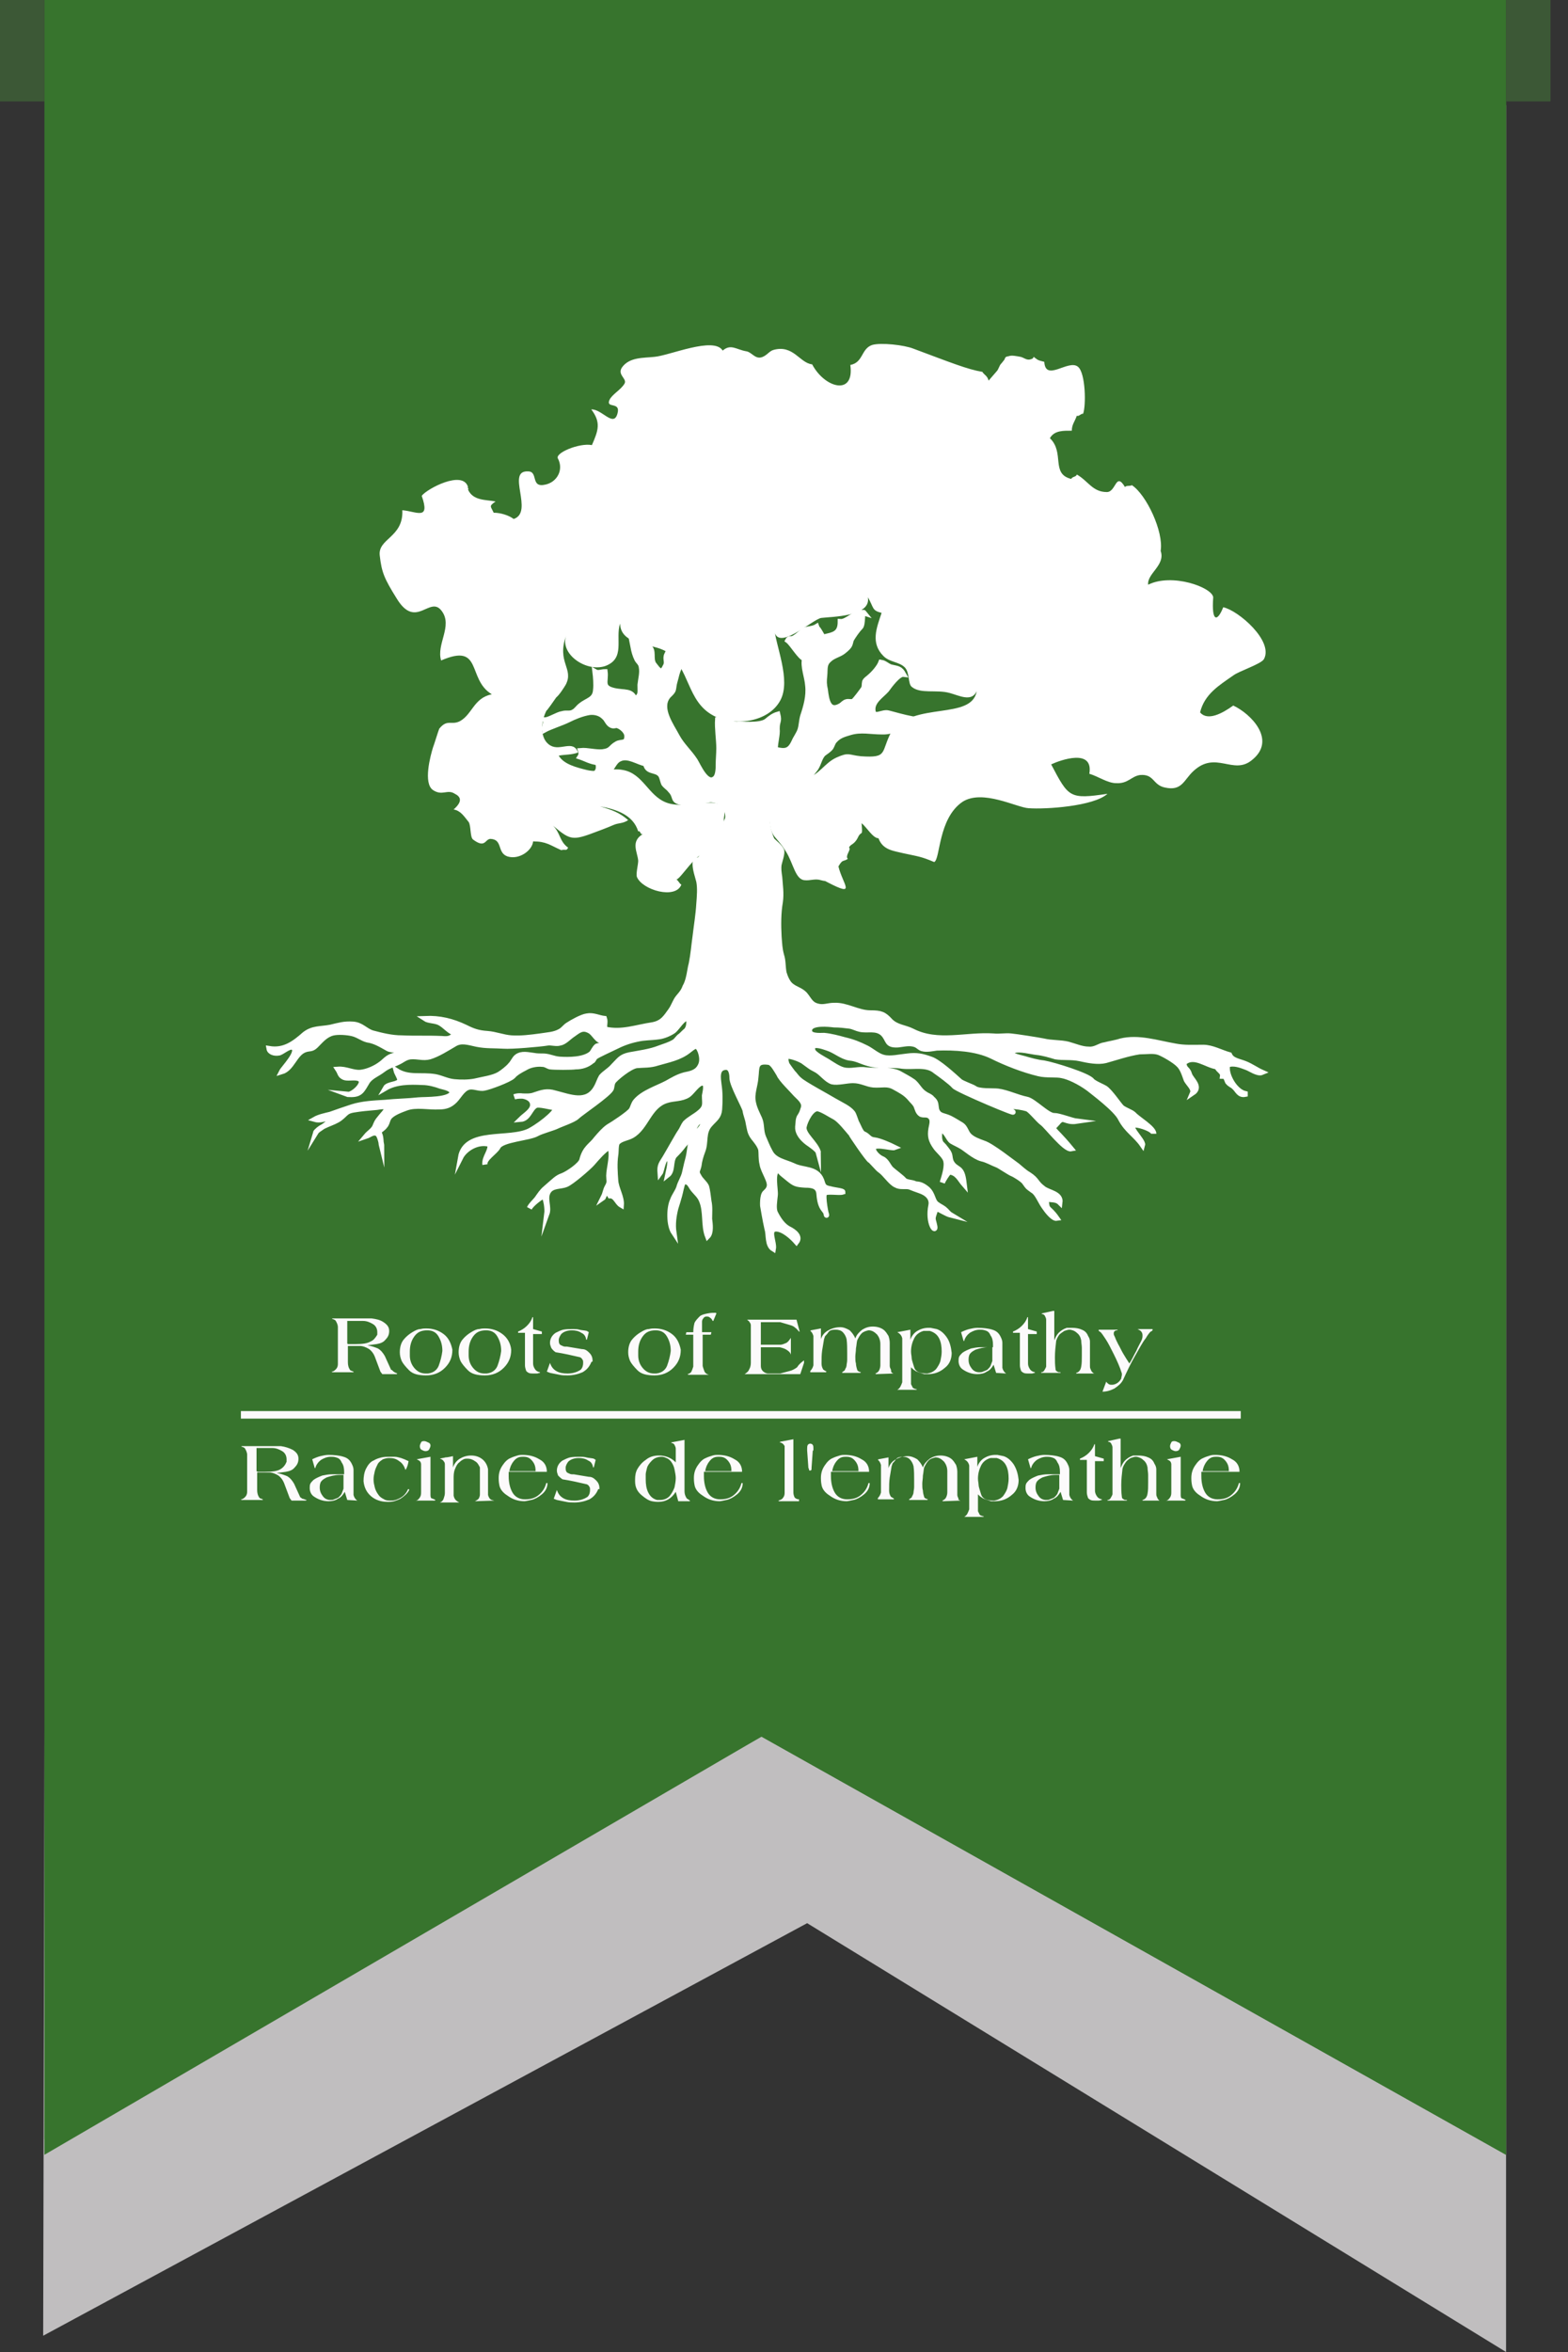
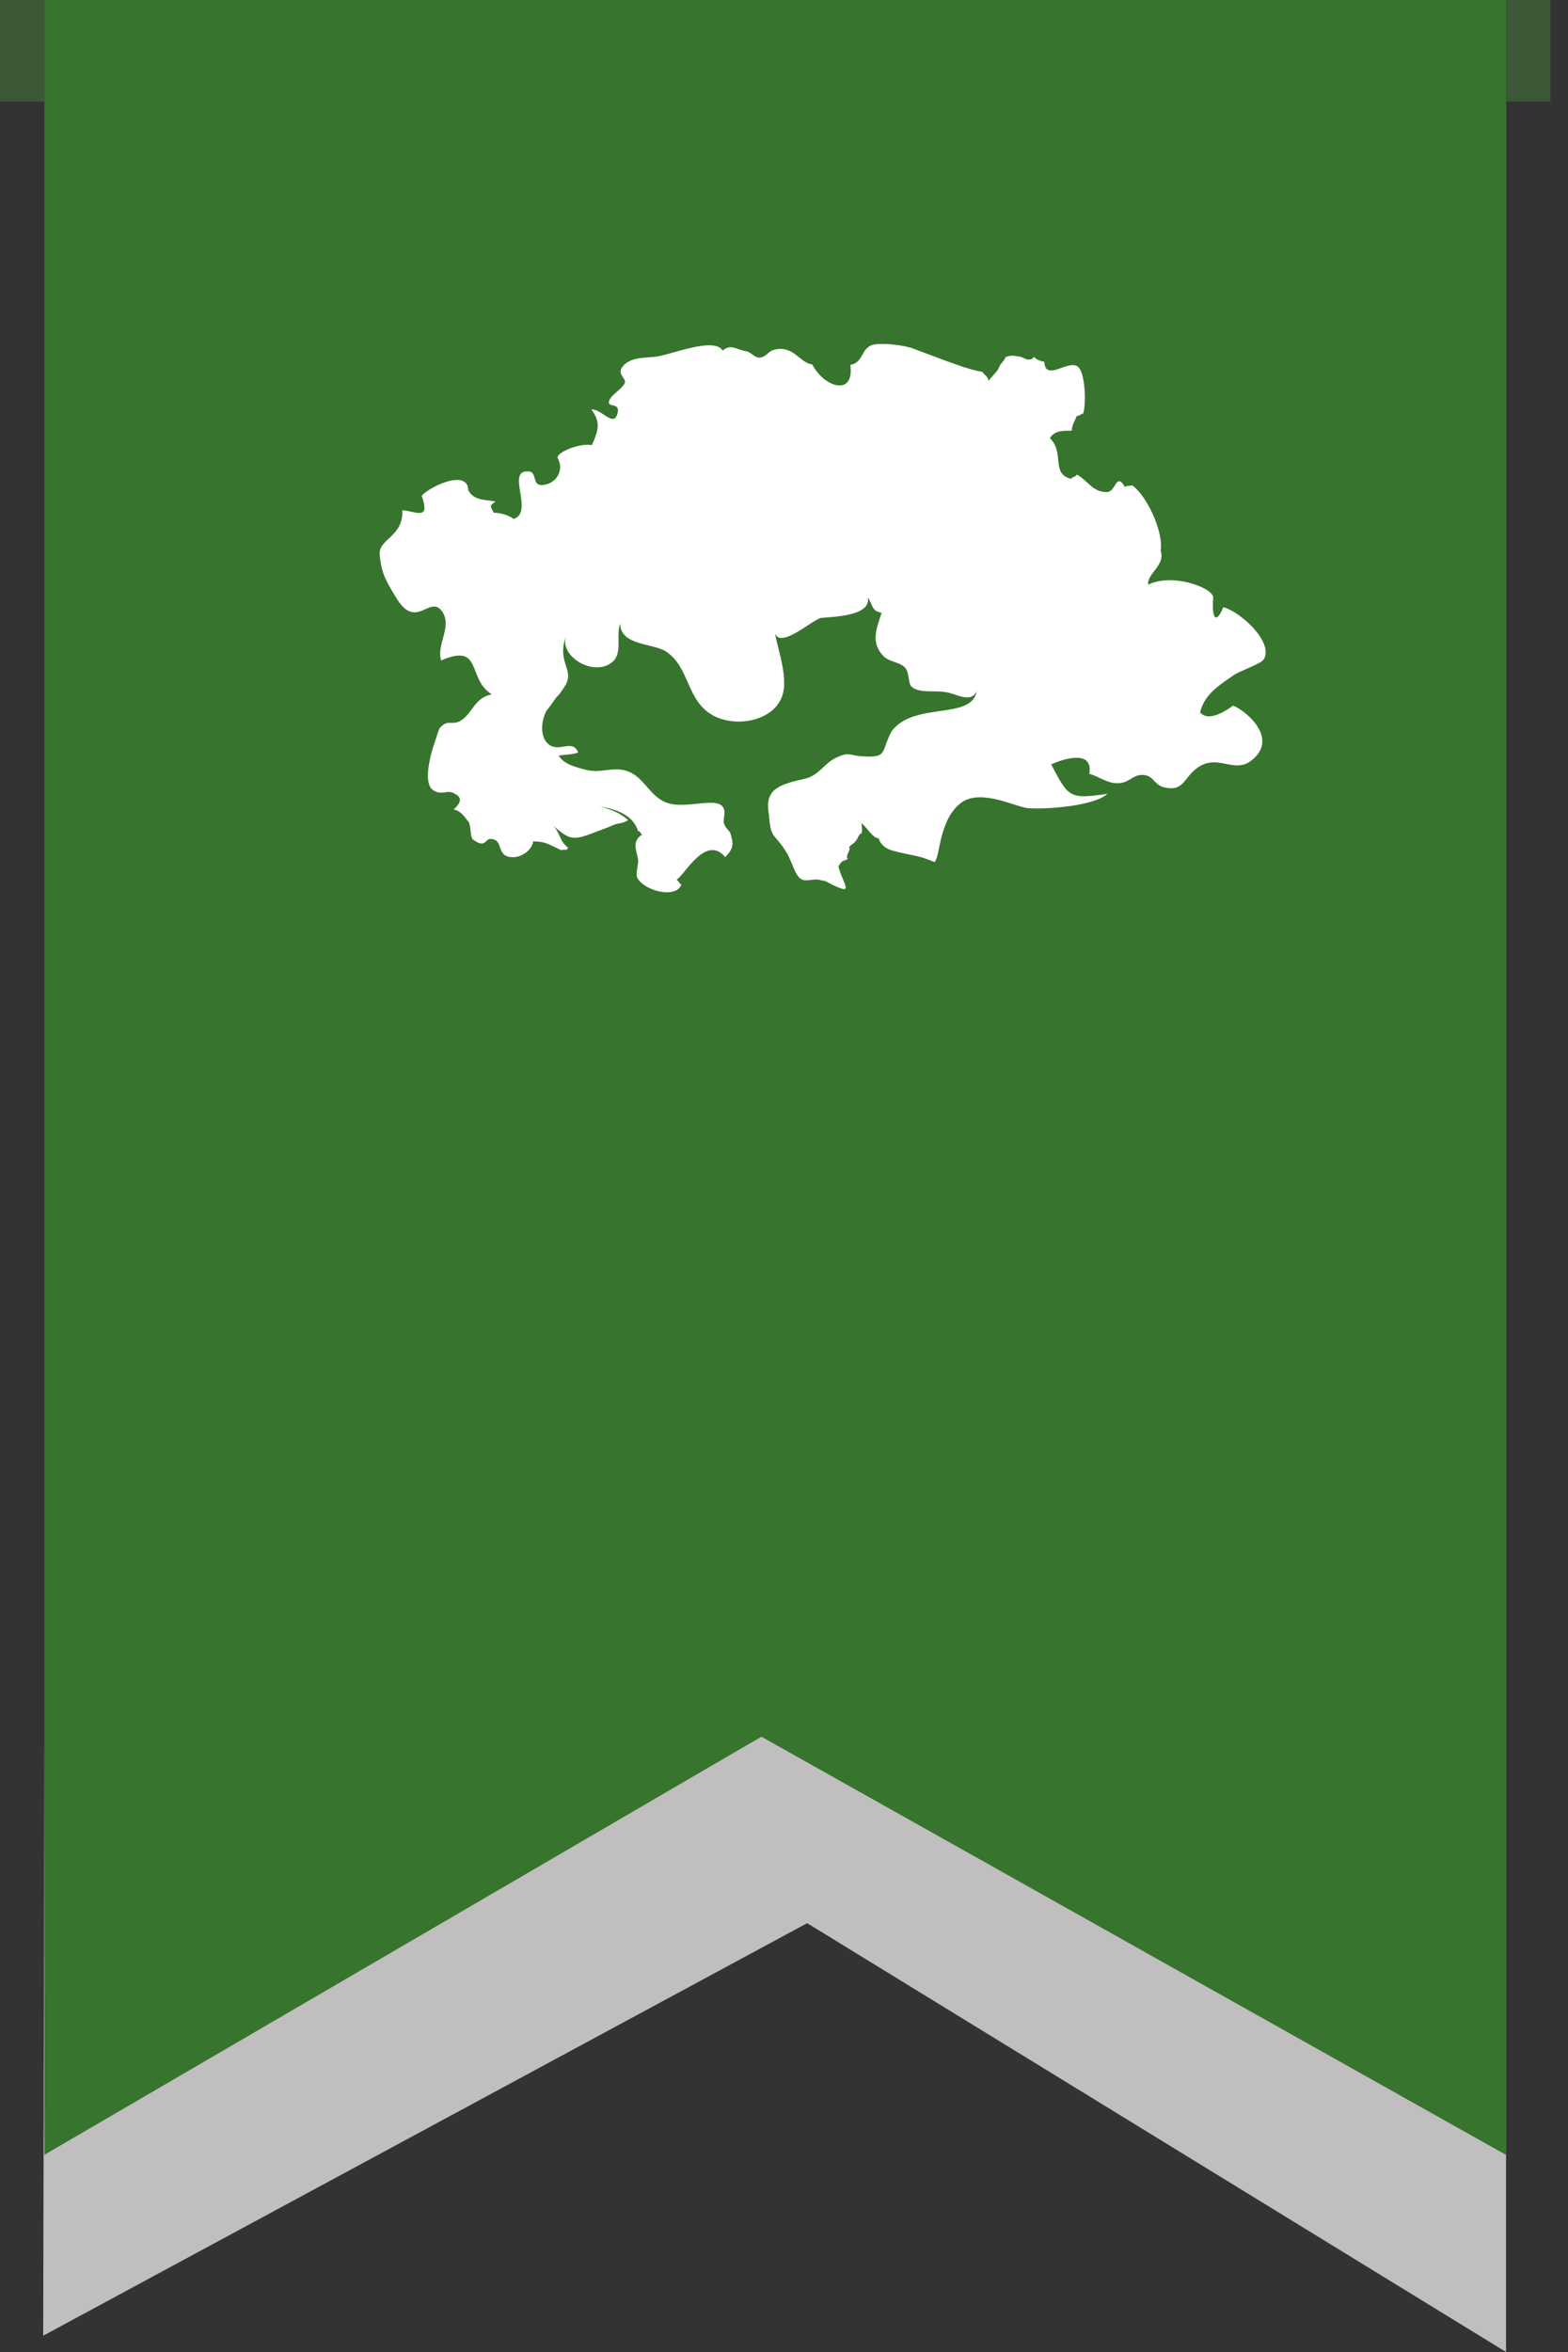
<svg xmlns="http://www.w3.org/2000/svg" version="1" viewBox="0 0 250.6 375.7">
  <rect x="0" y="0" width="250.6" height="375.7" fill="#333333" stroke="none" />
  <g opacity=".7">
    <path fill="none" d="M12 16.8h238.6v358.9H12V16.8z" />
    <path fill="#FCFAFB" d="M7.7 16.8h233v358.9L129 307.2 6.9 373.1" />
  </g>
  <g fill="#37742D">
    <path d="M7.9 0l-.8 341.7 114.6-64.3 119 66.8V0" />
    <path d="M121.7 277.4l119 66.8V0H7.1v344.2" />
  </g>
  <path fill="#3C5836" d="M0 0h7.1v16.2H0V0zm240.7 0h7.1v16.2h-7.1V0z" />
  <g fill="#FFF">
-     <path stroke="#FFF" stroke-width=".837" stroke-miterlimit="10" d="M96.4 191.3c.4-.8.3-1.1.7-1.8.4-.7.2-.9.2-1.7 0-1.2.8-3.6.1-4.6-1 .6-2 1.8-2.7 2.6-.6.7-3.4 3.1-4.2 3.4-.9.4-2.3.1-2.9 1.2s.2 2.4-.2 3.5c.1-.8-.1-2.3-.5-2.9-.7.4-1.9 1.3-2.3 2 .3-.6.8-1 1.2-1.5.5-.7.8-1.2 1.4-1.7 1.4-1.2 1.8-1.7 2.7-2 .8-.3 2.9-1.7 3.1-2.5.5-2 1.5-2.3 2.3-3.4.6-.7 1.2-1.4 1.9-1.9.7-.4 3.3-2.1 3.7-2.7.3-.5.3-.9.7-1.4 1.2-1.4 3.5-2.1 5-2.9.9-.5 1.7-1 2.8-1.3 1-.2 2-.4 2.5-1.4.4-.7.3-1.6 0-2.4-.5-1.2-.9-.8-1.8-.1-1.5 1.2-3.3 1.5-5 2-1.2.4-2.2.3-3.3.4-1.1.1-3.5 2.1-3.8 2.6-.2.3-.2.8-.3 1.1-.4.9-4.9 3.9-5.5 4.5-.5.5-2.6 1.2-3.2 1.5s-2.5.8-3.2 1.2c-1.2.7-5.6.9-6.2 2.1-.4.8-2.3 1.9-2.1 2.8-.1-1.2 1-2.1.8-3.2-1.9-.6-4 .7-4.7 2.1.8-4.6 7.9-2.6 11.1-4.3 2.2-1.2 4.9-3.6 3.9-3.7-.6 0-2.5-.6-3-.3-.9.5-1.1 2.1-2.4 2.2.7-.7 2.2-1.5 1.9-2.6-.2-1-1.9-1.4-2.9-1 1.1-.3 2.2.1 3.2-.3 1.2-.4 2-.7 3.3-.3 2.4.6 5.1 1.8 6.6-.9.3-.5.5-1.2.8-1.7.5-.6 1.3-1 1.9-1.7 1-1 1.2-1.5 2.6-1.8 1.6-.3 3.3-.5 4.8-1.1.8-.3 1.6-.5 2.4-1 .3-.2.6-.7.9-.9.2-.1.8-.8.9-.8.6-.6.5-1.4.5-2.1-1-.1-1.8 1.6-2.5 2.1-.6.4-1.5.8-2.3.9-1.4.2-2.2.1-3.5.4-1.4.3-2.4.7-3.6 1.3-.6.3-2.6 1.2-3 1.5-.3.2-.3.6-.6.7-.7.6-1.6.9-2.6.9-.6.1-3.4.1-4.1 0-.4-.1-.7-.4-1.2-.4-.9-.1-2 .1-2.8.6-.6.3-1.5.8-1.9 1.3-.6.6-3.9 1.8-4.6 1.9-.8.2-1.8-.4-2.6-.1-.9.3-1.5 1.5-2.1 2.1-.7.7-1.4 1-2.5 1-1.7.1-3.7-.4-5.3.2-.8.3-2.2.8-2.7 1.5-.3.4-.3 1-.7 1.4-.2.3-.7.6-1 .9.5.8.3 1.5.5 2.3 0-.3-.3-1.8-.7-2-.6-.4-1.2.2-1.8.4.5-.6 1.1-.9 1.4-1.5.3-.7.3-.8.8-1.4.2-.3 1.2-1.3 1.1-1.5-.1-.6-1.4-.2-1.8-.2-1.2.1-2.3.2-3.5.4s-1.2.6-2.1 1.3c-1.1.9-3.2 1.1-4 2.4.2-.7 2.9-1.6 2.1-2.5-.7.3-1.5.5-2.2.3.7-.4 1.7-.6 2.5-.8 1.1-.4 2.3-.8 3.5-1.2 1.6-.5 3.4-.6 5.2-.7 1.9-.2 3.6-.2 5.4-.4.9-.1 5.3.1 5.4-1.3-.4-.6-1.2-.7-1.9-.9-.8-.3-1.9-.6-2.9-.6-2-.1-4.2-.1-5.9.9.4-.7 2-.5 2.3-1.2.1-.3-.5-1.2-.6-1.6 2 1.3 4 .6 6.3 1 1 .2 1.9.7 3 .8 1 .1 2.3.1 3.3-.1 1.2-.3 2.9-.5 3.9-1.1.5-.3 1.4-1 1.8-1.5.4-.4.6-1 1-1.3.8-.6 1.8-.3 2.7-.2.5.1 1.1.1 1.7.1 1 .1 1.4.4 2.4.5 1.5.1 3.9.1 5.1-.9.3-.3.5-.9.9-1.2.4-.2 1.2.2 1-.8-.9.1-1.4-1.2-2.1-1.6-1.2-.7-1.8-.1-2.8.6-.6.4-1.3 1.2-2 1.3-.6.2-1.4-.1-2 0-1.2.2-5.8.6-7 .5-1.6-.1-2.8 0-4.3-.3-1.4-.3-2.5-.7-3.6 0-1.2.7-2.6 1.6-3.9 2-1.1.3-1.9-.1-3.1 0-.7.1-1.1.4-1.6.7-1.1.6-1.9.7-2.8 1.4-.9.7-1.9 1-2.5 1.9-.9 1.5-1.1 2.2-3.2 2 .8.3 3.6-2.3 1.5-2.6-.6-.1-1.5.1-2-.1-.7-.3-.6-.7-1-1.3 1.3-.1 2.4.6 3.6.5 1.1-.1 2.4-.7 3.2-1.3.6-.4 1-1 1.8-1.3s1.7-.2 2.5-.6c-.1-.4-2.4-.2-3.1-.6-1.1-.6-2-1.2-3.3-1.4-.8-.2-1.5-.8-2.4-1-.8-.2-2.3-.3-3.1-.1-1.2.3-1.9 1.2-2.7 2-.7.7-1 .4-1.8.7-1.6.6-2 3-3.7 3.5.3-.6 3-3.3 1.8-3.9-.6-.3-1.8.9-2.3.9-.6.1-1.4-.1-1.5-.7 2.4.4 4-.8 5.7-2.3 1.3-1 2.5-.8 4.1-1.1 1.3-.3 2.2-.6 3.6-.5 1.4.1 1.9 1 3.1 1.4 1.5.4 3.1.8 4.7.8 2.1.1 4.2 0 6.4.1 1.1.1 1.5 0 2.2-.8-1.1-.4-1.6-1.2-2.5-1.7-.7-.4-1.8-.3-2.4-.7 2.4-.1 4.4.4 6.5 1.4 1.2.6 2 .9 3.5 1 1.3.1 2.5.6 3.8.7 1.6.1 3.1-.1 4.6-.3 1.2-.2 2.3-.2 3.3-.8.5-.3.7-.7 1.2-1 .6-.4 2.2-1.3 3-1.4 1-.2 1.9.3 2.8.4.2.6-.1 1.1.1 1.7 2.7.6 4.9-.3 7.6-.7 1.6-.3 2.1-1.2 2.9-2.3.5-.7.7-1.5 1.2-2.1s.8-.9 1.1-1.7c.2-.3.4-.9.5-1.3.2-.7.3-1.7.5-2.4.3-1.5.4-2.9.6-4.3.2-1.7.5-3.5.6-5.2.1-1.3.2-2.5 0-3.6-.2-.8-.6-1.9-.6-2.8 0-.9.6-.3 1-1.1.3-.6.7-.7 1.4-.9.7-.2 1.4-.2 1.8.1.8.8.3 1.2 1.4-.1.5-.7.7-.9.5-2.1-.3-1.4-1.5-2.1-1-2.9.4-.6-.1-2.7-1.7-3.1-1.1-.3-1.1-.1-2.4.1-1.4.1-1.9.4-3.1.2-1.7-.3-.8-.9-1.9-2-.3-.4-.6-.5-1-1-.2-.4-.3-1.2-.6-1.5-.7-.8-2.1-.3-2.3-1.7-1.2-.2-2.8-1.4-4.1-.8-1 .4-1.1 1.5-2.1 2.3-.2-.1-1.6 0-1.9.1-.1-.1-.4.2-.5.1 1.1-.1 1.2-1.2.9-1.9-1.1-.1-1.9-.6-2.8-.9.2-.3.2-.7.1-1 1.1-.1 2.3.3 3.5.2 1.5-.2 1.2-.7 2.3-1.3.7-.4 1.6.1 1.6-1.2 0-.8-.9-1.5-1.5-1.7-.4-.1-.6.2-1.1-.1-.5-.3-.6-.9-1.1-1.3-.6-.6-1.5-.8-2.3-.7-1.2.2-2.4.7-3.4 1.2s-2.9 1.1-3.8 1.6c-.1-.4.4-1.3.1-1.6.7 0 2-.9 2.8-1 .6-.2 1.2.1 1.8-.3.4-.2.7-.7 1.1-1 1.1-.9 2.3-.9 2.4-2.5.1-.8 0-2.1-.1-2.9.5.3 1 0 1.6 0 .2 1.5-.7 2.5 1.4 3 1.7.4 2.9-.1 3.4 1.5 1-.9.8-1 .8-2.4.1-1 .4-1.9.2-2.9-.1-.6-.5-.8-.7-1.2-.3-.6-.5-1.3-.6-1.9l-.2-1c1 .1 1.8.3 2.7.9.9.6.2 1.9.8 2.8.7.9 1.2 1.7 1.8.4.5-.8-.1-1.2.3-2 .4.2.8.7 1.2.9.5.3.5.9.8 1.1-.5 1.2-.4 1.2-.8 2.6-.1.4-.1.7-.2 1.1-.2.5-.6.7-.9 1.1-1.4 1.9.6 4.6 1.5 6.3.8 1.5 2 2.5 2.9 3.9.5.8 1.8 3.9 3.1 2.9.6-.4.6-1.7.6-2.2 0-.9.1-1.8.1-2.7 0-1.3-.3-3.2-.2-4.6.4-.1 2.7.9 3.1.8.5-.1 3.6.3 4.7-.5.6-.5 1.1-.9 1.8-1.1.3 1.2-.1 1-.1 2.3.1 1-.3 2.1-.3 3.3 1.6.4 2.3.3 3-1.2.3-.7.8-1.3 1-2 .2-.7.2-1.4.4-2.1.5-1.5 1-3.2.8-4.9-.1-1.4-.8-3-.5-4.3-.7-.1-2-2.4-2.7-2.9.2-.4.5-.2.8-.3.5-.2.9-.6 1.4-1 .6-.7 1.6-.4 2.4-.9.1.3.3.4.4.6.1.2.2.3.3.5.4.7.2.6 1.1.4 1.4-.3 2-.8 2-2.3 1.1.1 2.6-1.8 3.8-1.4-.4-.5-.1 1.9-.6 2.3-.5.5-1.1 1.4-1.4 1.9-.2.4-.1.6-.4 1.1-.2.3-.8.8-1.1 1-.6.4-1.5.6-2.1 1.2-.8.7-.6 1.4-.7 2.5-.1.9-.1 1.4.1 2.3.2 1.6.5 3.7 2.5 2.5.3-.2.5-.5.9-.6.3-.1.8.1 1.1-.1s1.4-1.7 1.6-2c.2-.3.1-.7.2-1.1.2-.4.5-.5.8-.8.6-.5 1.5-1.5 1.8-2.3.7.1 1.1.7 1.8.8.9.2 1.3.2 1.8 1.1-.8-.1-2.2 1.8-2.7 2.5-.8.9-2.3 1.8-2.2 3.2.1 1.5 1.5.2 2.5.5 1.1.3 2.6.7 3.6.9-1.5 1.1-2.7 2.2-4.7 2.1-1.7 0-3.3-.4-5 .1-1 .3-1.8.5-2.5 1.3-.3.3-.4.8-.6 1.1-.3.4-.8.7-1.2 1-.6.6-.7 1.5-1.2 2.3-.4.6-.9.9-.9 1.7-.6.7-1.2.8-1.9 1-.7.2-.5.1-1 .3-1.2.4-1.4-.1-2.6.7-1 .6-1.4 2.9-1.4 3.6-.1 1.7.4 3.4.8 4.2.5.5 1.1.9 1.5 1.6.2.4-.3 1.8-.4 2.3-.1.7 0 1.3.1 2 .1 1.4.3 2.6.1 4-.3 1.7-.3 3.7-.2 5.5.1 1.2.1 1.9.4 3 .3.9.2 1.8.4 2.8.2.7.6 1.6 1.1 2 .7.6 1.5.7 2.2 1.4.7.8.9 1.6 2 1.9 1 .3 1.7-.1 2.7-.1 2-.1 3.8 1.2 5.8 1.2 1.7 0 2.2.2 3.2 1.3 1 1 2.3 1 3.5 1.6 4.1 2.1 8.6.5 13 .8.9.1 1.9-.1 2.8 0 1 .1 4.2.6 5.2.8 1.2.3 2.7.2 3.9.5 1.1.3 2.2.8 3.3.8 1.1.1 1.7-.6 2.6-.7.3-.1 2-.4 2.5-.6 2.9-.7 5.8.3 8.7.8 1.5.3 2.9.2 4.5.2 1.4 0 2.8.8 4.2 1.2.4.9 1.5 1 2.5 1.4s1.8 1 2.7 1.4c-.7.3-1.9-.6-2.5-.8-.8-.3-2-.8-3-.4-.4 1.4 1.1 4.2 2.8 4.6v.1c-1 .2-1.2-.7-1.8-1.2-.3-.3-.6-.3-1-.8-.2-.4-.2-.9-.8-.9.1-.7-.7-.9-.9-1.5-1.7-.2-3.7-2.1-5.3-.6.1 1.1.6.8.9 1.8.2.8 2 2 .5 3 .3-.7-.7-1.5-1-2.1-.3-.8-.6-1.9-1.3-2.5-.6-.6-2.3-1.6-3.1-1.9-.9-.3-1.9-.1-3.1-.1-1.9.3-3.6.9-5.4 1.4-1.2.3-2.8 0-4.1-.3-1.4-.3-2.7-.1-3.9-.3-1-.3-2-.6-3-.7-.9-.1-2.7-.6-3.6-.3-1.7.6.9 1.1 1.6 1.3 1 .3 2.1.6 3.1.7 1.7.3 7.1 2 7.7 2.8.3.4 1.8 1 2.1 1.2.8.5 2.2 2.6 2.6 3 .3.4 1.6.8 2 1.2.6.7 3.2 2.2 3.2 3.1 0-.7-2.2-1.4-2.9-1.4-1.7-.1 1.3 2.5 1.1 3.2-1.1-1.6-2.5-2.3-3.5-4.2-.7-1.5-4.5-4.3-5.1-4.8-1.5-1.1-3.2-1.9-4.3-2.1-.8-.2-2.5 0-3.7-.3-2.5-.6-5.3-1.7-7.5-2.8-2.5-1.2-5.9-1.4-8.8-1.3-.7.1-1.6.3-2.3.1-.4-.1-.6-.4-1-.6-1-.4-1.9-.1-2.9 0-1.9.1-1.4-.8-2.4-1.8-1.1-1-2.5-.4-3.7-.7-.5-.1-1-.4-1.6-.5-.8-.1-1.6-.2-2.5-.2-.8-.1-3.6-.4-3.9.7-.3 1.2 1.7 1 2.3 1 1.1.1 2.2.4 3.3.7 1.3.3 2.3.7 3.5 1.3.8.4 1.8 1.3 2.7 1.5 1.1.3 2.7-.1 3.8-.2 1.5-.2 2.4 0 3.8.5 1.2.4 3.6 2.6 4.6 3.5.3.3 2 .9 2.3 1.1.7.6 3 .4 3.8.5 1.5.2 3.1 1 4.6 1.3 1.1.2 3.4 2.7 4.4 2.6.8 0 2.8.8 3.6.9-2 .3-2.1-1-3.1.3-1.1 1.3-1.1.1 2.2 4.1-1 .2-3.9-3.6-4.6-4.1-.7-.5-2-2.2-2.5-2.3-1.3-.4-4.4-.7-2.4.4 1.8 1-8.7-3.4-9.2-4s-2.3-1.9-3-2.4c-1.4-1.2-3.5-.6-5.3-.8-1.8-.3-4 .1-5.7-.5-1-.3-1.6-.7-2.7-.8-1.3-.2-2.3-1.2-3.6-1.6-.6-.2-2.7-1-2.3.4.2.6 1.8 1.4 2.3 1.7.8.5 1.8 1.2 2.6 1.4 1.2.3 2.4-.2 3.6 0 1.6.2 4-.2 5.4.6.7.4 1.5.8 2.2 1.3.7.6 1 1.4 1.8 1.9.4.3.9.4 1.2.8.7.6.5.9.7 1.8.4 1 1 .8 2.1 1.3.6.3 1.4.8 1.9 1.1.6.4.7 1.2 1.2 1.7.6.6 1.5.9 2.3 1.2 1.3.4 4.8 3.2 5.4 3.6.5.4 1.1 1 1.8 1.4 1.4.9 1.1 1.3 2.3 2.2.8.7 2.9.8 2.7 2.3-.6-.6-1.4-.4-2.2-.6.1 2.1.3 1.1 1.7 3.1-.6.1-1.6-1.2-2-1.8-.6-.8-1.1-2.2-1.8-2.6-.8-.6-.7-.4-1.4-1.4-.3-.4-1.6-1.2-1.9-1.3-.5-.2-2.1-1.3-2.4-1.4-.8-.3-1.6-.8-2.5-1-1.2-.3-2.7-1.7-3.3-2-.5-.3-1-.5-1.5-.8-.6-.4-.8-1.6-1.8-1.9-.2.7-.3 1.9.3 2.4.2.2.3.3.6.7s.5.6.6 1.1c.1.6.1.9.5 1.4.3.4.8.6 1.1.9.5.5.6 1.5.7 2.3-.7-.8-1.1-1.9-2.4-2-.3.3-.9 1.2-1.1 1.7.3-1 .9-2.7.5-3.7-.3-.7-1.2-1.4-1.6-2-.7-1-.9-1.7-.7-2.9.1-.6.4-1.4-.1-1.9s-1-.2-1.5-.4c-.5-.3-.6-.9-.8-1.4-.3-.5-.6-.7-1-1.2-.7-.8-1.5-1.2-2.4-1.7-1.2-.7-2-.3-3.4-.4-1.1-.1-1.9-.7-3.3-.7-1 0-2.4.4-3.3.2-.9-.3-1.6-1.3-2.4-1.8-.5-.3-.8-.4-1.2-.7-.3-.2-.8-.6-1.1-.8-.7-.4-1.8-.8-2.5-.8-.4.3-.1 1.3.1 1.5.2.3.5.7.8 1.1.4.4.6.8 1.1 1.2.6.6 4.7 2.8 5.5 3.3 1.2.7 2.4 1.2 3 2 .2.3.5 1.3.6 1.5.2.3.7 1.7 1.1 1.8.9.4.8.9 1.8 1 .8.1 2.4.8 3.2 1.2-.5.2-3.8-.9-3.4.4.2.6.9 1.2 1.4 1.4.7.3 1 1.2 1.4 1.6.4.4 1.8 1.4 2.1 1.8.4.4 1.2.3 1.8.6.3.1.8-.1 1.9.8 1 .9.8 2 1.6 2.5.4.3.7.4 1.1.7.5.4.6.7 1.1 1-.8-.2-1.6-.8-2.4-1.1-.7 2-.5 1.4-.2 2.9.2 1.1-1.2-.5-.6-3.4.2-1.1-.6-1.9-1.8-2.3-.6-.2-1.1-.4-1.6-.6-.7-.2-1.5.1-2.2-.3-.9-.4-1.7-1.8-2.6-2.4-.3-.2-1.4-1.5-1.5-1.5-.4-.2-3.1-4.2-3.1-4.3-.6-.7-1.7-2.1-2.5-2.6-.6-.3-2.1-1.3-2.8-1.4-1-.1-2 1.9-2.2 2.9-.2 1.2 1.9 2.6 2.3 4.1 0-.4-1.5-1.4-1.5-1.4s-1.9-1.2-1.8-2.7c.1-.7 0-1.3.4-1.8.3-.5.3-.6.5-1.2.3-.9-.6-1.6-1.2-2.2-.5-.6-2.4-2.4-2.7-3.2-.5-.8-.9-1.6-1.5-1.9-2.4-.4-2 .9-2.2 2.4-.1 1.4-.7 2.6-.4 4 .2 1 .6 1.7 1 2.6s.2 1.9.6 2.9c.3.7.7 1.7 1.1 2.4.7 1.4 2.4 1.6 3.7 2.2 1.6.8 3.7.3 4.5 2.3.3.9.3 1.2 1.4 1.4.7.2 2 .3 2 .5-.6.2-2.5-.2-2.9.2s.3 3.7.3 3.5c-.1-1-1-.7-1.2-3.4-.1-1.2-1-1.4-2.2-1.4-1.5-.1-1.7-.2-2.7-1-.7-.6-1.1-.8-1.6-1.5-1.1.4-.4 3.2-.5 4.1-.1 1-.3 2.1 0 2.8.5 1 1.2 2.1 2.2 2.6.8.4 1.9 1.2 1.2 2.1-.7-.8-2.1-2.1-3.3-2.1-1.4.1-.2 2.1-.4 3.2-1-.6-.7-2.3-1-3.2-.3-1.3-.7-3.7-.7-3.7s-.1-1.7.4-2.1c.9-.8.8-1.4.3-2.5-.3-.7-.7-1.4-.8-2.1-.2-.8-.1-1.6-.2-2.3-.2-.7-.8-1.4-1.2-1.9-.6-.8-.6-1.4-.8-2.3-.1-.7-.4-1.3-.5-2-.1-.6-2.1-4.1-2.1-5.2 0-.8-.2-1.9-1.2-1.7-1.3.2-1 1.8-.9 2.7.2 1.3.2 2.6.1 4-.1 1.2-.7 1.5-1.5 2.4-1.2 1.3-.6 2.8-1.2 4.3-.3.8-.5 1.5-.6 2.3-.2.9-.5.9 0 1.7.3.6.9 1 1.2 1.6.2.6.3 1.7.4 2.4.2.9.1 1.9.1 2.8.1.8.3 2.2-.3 2.8-.7-1.8-.2-4-1-5.8-.3-.7-.8-1.1-1.3-1.7-.5-.6-.6-1.4-1.6-1.2-.3.7-.4 1.5-.6 2.2s-.4 1.4-.6 2c-.3 1.2-.5 2.5-.3 3.9-.8-1.2-.8-3.9-.2-5.2.3-.8.7-1.2 1-2 .2-.8.7-1.5.9-2.3.2-.8.3-1.4.5-2.1.2-.7.3-1.5.4-2.2.2-1 .6-1.5 1.2-2.3.4-.5 1.3-1.3.6-1.8-1 .3-1.1 1.3-1.5 2s-.9 1.5-1.3 1.9c-.6.8-1 1.2-1.5 1.7-.7.9-.2 2.4-1.1 3.1.1-.5.7-2.4.1-2.7-.8-.3-1 2-1.3 2.4-.1-1.3.2-1.5.8-2.5.6-1 2.1-3.7 2.4-4.1.3-.4.5-1 .8-1.4.7-.7 1.6-1.1 2.3-1.7 1.1-.9.8-1.4.8-2.7.1-.6.5-2-.3-2-.7-.1-1.7 1.5-2.3 1.9-1.1.7-2.3.5-3.5.9-2.8.9-3.2 4.3-5.5 5.6-.7.4-1.8.5-2.3 1.1-.3.3-.2 1.5-.3 2-.2 1.3-.1 2.8 0 4.1s1 2.6.9 3.9c-.7-.4-.9-1.5-1.8-1.5-.6-1.1-.8-.3-1.1.3z" />
    <path d="M158 60.8c-.2-.8-.7-.9-1-1.4-2.4-.4-5.1-1.5-11-3.7-1.5-.6-5.2-1-6.6-.6-1.8.6-1.4 2.8-3.5 3.2.7 5-4.1 3.7-6.1-.1-2-.2-3-3.2-6.2-2.3-.7.2-1.1 1-2 1.2-1 .2-1.5-.9-2.4-1-1.6-.3-2.4-1.2-3.7-.1-1.4-2.3-8.5.8-10.9 1-1.7.2-4 0-5.2 1.7-.8 1.2.9 1.8.4 2.6-.6 1-2 1.7-2.4 2.6-.6 1.4 1.8.2 1.3 2.1-.6 2.4-2.5-.7-4.2-.6 1.6 2.1 1.1 3.4.1 5.7-2-.4-6.1 1.3-5.4 2.2.9 1.8-.2 3.7-2 4.1-2.5.6-1.1-2.1-2.8-2.1-3.6-.2 1 6.5-2.3 7.6-.8-.6-2.1-1-3.2-1-.5-1.1-.8-1 .3-1.8-1.6-.3-3.6-.1-4.4-1.9.2-.2-.2-.3 0-.4-.8-2.8-6.6.3-7.4 1.4 1.4 4-.8 2.5-3.1 2.3.2 4.4-4 4.5-3.6 7.3.3 2.6.7 3.6 2.7 6.8 3.1 5.1 5.3-.6 7.2 2 1.8 2.4-.9 5.3-.1 7.9 6.7-2.9 4.1 3 8.1 5.4-2.9.6-3.1 3.2-5.1 4.3-1.4.7-2-.4-3.3 1.2-.1.2-.9 2.8-1 3-.4 1.3-1.6 5.7 0 6.8 1.5 1 2.3-.2 3.5.6.8.4 1.4 1.1-.2 2.5 1.1.2 1.6 1 2.4 2 .4.6.2 2.4.7 2.8 2 1.5 1.9-.1 2.8-.1 2 .1 1 2.2 2.7 2.8 1.9.6 4-1 4.1-2.4 2.1 0 2.7.6 4.5 1.4.7-.2.8.2 1.1-.4-1.4-1-1.2-2.3-2.4-3.5 2.5 2.1 3 2.4 6 1.3 1.1-.4 2.7-1 3.6-1.4s1.5-.2 2.4-.8c-1.4-1.2-2.5-1.6-4.5-2.2 2.7.5 5.3 1.4 6.1 4 .4-.2.3.7.8.4-2.1 1.2-.9 2.9-.8 4.3 0 .6-.4 2.1-.2 2.6.9 2.1 6.2 3.6 7.1 1.2-.3-.1-.5-.7-.8-.8 1.1-.3 4.6-7.4 7.8-3.6 1.5-1.5 1.3-2.2.8-3.9-.1-.2-.8-.8-1-1.5-.1-.6.1-1.2.1-1.7-.1-3.2-5.9-.3-9.3-1.6-2.9-1.1-3.7-4.6-6.9-5.2-2-.4-3.7.5-5.8 0-1.6-.4-3.7-.9-4.5-2.3 1.1-.2 2-.1 3.1-.5-.8-2.1-2.8-.2-4.4-1.1-1.8-1-1.6-3.9-.6-5.7-.3.6 1.5-2 1.5-2 .5-.4 1.2-1.5 1.5-2 1.4-2.6-1.5-3.6.1-7.9-1.1 2.9 3.1 5.9 6.2 4.9 3.3-1.2 1.6-4.3 2.4-6.8.1 3.6 5.3 3.1 7.4 4.5 3.8 2.6 3.2 7.9 7.5 10.2 3.3 1.8 8.8 1.1 10.7-2.4 1.8-3.3-.8-8.8-1-11.9-.1 4.9 6.2-1.2 7.6-1.3 1.6-.2 8-.2 7.4-3.3 1 1.7.6 2.1 2.2 2.5-.8 2.4-1.8 4.8.3 6.9 1 1 2.5.9 3.4 1.8.8.8.5 2.6 1.1 3.1 1.4 1.2 4 .4 6.1 1 1.5.4 3.5 1.5 4.3-.3-.8 4.7-10 1.6-13.6 6.4-1.8 3.4-.5 4.3-4.9 4-2-.2-1.9-.7-3.9.2s-2.8 2.9-5.1 3.4c-4.6 1-6.4 1.9-5.7 5.8.3 3.9.8 2.8 2.7 5.8 1.2 1.9 1.5 4.5 3 4.6.9.1 1.7-.3 2.6 0 .7.2.5 0 1 .3 4.8 2.5 2.5.4 1.8-2.5.7-1.2.7-.7 1.5-1.2-.5-.5.6-1.5.2-1.8.2-.6.8-.4 1.4-1.6.6-1.3.8.1.6-2.3.8.6 1.8 2.4 2.7 2.4.7 1.9 2.4 2 4 2.4 2.3.5 2.8.5 4.9 1.4 1-.4.6-6.9 4.5-9.6 3.2-2.1 8.7.9 10.6 1 2.7.2 10.4-.3 12.6-2.3-6.1.9-6.2.6-9-4.7 1.5-.7 6.8-2.6 6.1 1.5 1.4.4 2.9 1.5 4.3 1.5 1.9.1 2.4-1.1 3.8-1.3 2.3-.2 2 1.6 4 2 2.7.6 3-1.2 4.5-2.6 3.6-3.4 6.4.7 9.4-1.8 4-3.2-.2-7.4-3-8.7-1.8 1.3-4.1 2.5-5.3 1.1.7-2.9 3-4.3 5.3-5.9.9-.7 4.4-1.8 4.9-2.6 1.6-2.9-4.1-7.8-6.5-8.3-.9 2.3-1.9 2.5-1.6-1.6-.2-1.6-6.6-3.9-10.4-2-.2-1.8 2.8-3.1 2-5.4.5-3.1-2.3-9-4.6-10.5-.3.2-.9 0-1.1.3-1.5-2.5-1.4.8-2.9.8-2.3 0-3-1.8-4.8-2.8-.1.4-.7.3-.9.7-3.3-.8-1-4.2-3.4-6.5.7-1.3 2.3-1.2 3.5-1.2 0-1 .5-1.5.8-2.4.3.2.7-.4 1-.3.5-1.3.4-6.5-.8-7.5-1.5-1.3-5.2 2.5-5.4-.8-1.2-.3-1-.3-1.7-.8-.1.3-.2.3-.5.4-.6.2-1.1-.3-1.6-.4-.6-.1-1.4-.3-1.9-.1-.6.1-.5.2-.7.6-.2.2-.3.4-.5.6-.3.3-.4.9-.7 1.2" />
  </g>
-   <path fill="#FCFAFB" d="M44.8 234.7c-.5.3-1.3.4-2.4.4h-1.2l-.2-.1v-3.7h2.5c.6 0 1.1.2 1.6.5s.7.8.7 1.3v.4c-.2.5-.5.9-1 1.2zm3.5 4.7c-.1-.1-.2-.2-.3-.2l-1-2.2c-.3-.5-.6-.9-1.1-1.2-.5-.2-1-.4-1.7-.5l1.5-.2c.6-.1 1.1-.3 1.4-.7.4-.4.6-.8.6-1.4 0-.6-.3-1-.9-1.4-.6-.3-1.2-.5-1.9-.6h-6.3v.1c.2 0 .3.1.5.2.2.3.4.7.4 1.1v5.9c0 .3-.1.6-.3.8s-.4.4-.7.4l.1.1H42v-.1l-.5-.2c-.3-.4-.4-.8-.4-1.3v-2.8H43c.5 0 1 .2 1.5.5.4.3.7.7.9 1.2l.9 2.4.3.4h2.3l.1-.1c-.4-.1-.5-.2-.7-.2zm6.6-1.6c-.1.3-.2.5-.3.8-.1.2-.3.4-.5.6-.2.1-.4.2-.7.3-.2.1-.4.1-.6.1-.5 0-.9-.2-1.2-.6-.3-.4-.5-.8-.5-1.4 0-.1 0-.4.1-.7s.4-.6 1-.9c.6-.2 1.3-.4 2.1-.4h.6v2.2zm2.2 1.9c-.3-.2-.5-.5-.6-.9v-4c0-.3-.1-.6-.2-.8-.3-.7-.7-1.1-1.4-1.3-.6-.2-1.5-.3-2.4-.3-.4 0-.9.1-1.3.2s-.9.3-1.3.5l.4 1.4h.1c.1-.5.5-1 .9-1.3.5-.3 1-.5 1.6-.5.2 0 .5 0 .8.1.4.1.7.3.9.8.3.4.4.9.4 1.5v.4h-2c-.5 0-1 .1-1.5.2-.5.2-1 .4-1.4.7-.2.2-.4.4-.5.6-.1.2-.1.5-.1.7 0 .5.2 1 .6 1.3.7.5 1.5.8 2.4.8.5 0 1.1-.1 1.5-.4.5-.2.8-.6 1.1-1.1l.4 1.3 1.6.1zm8.3-1.7c-.3.6-.8 1-1.4 1.4-.6.3-1.2.5-1.8.5h-.3c-1 0-1.9-.3-2.6-.9-.7-.6-1.1-1.4-1.2-2.4 0-.7.1-1.4.4-2 .3-.6.7-1.1 1.2-1.3.5-.3.9-.4 1.3-.5.4-.1.8-.1 1.3-.1h.8c.3 0 .6.1 1 .2.3.1.8.3 1.2.5-.1.5-.2 1-.5 1.4-.2-.6-.5-1.1-1-1.4-.5-.4-1-.5-1.6-.5-.4 0-.7.1-1 .2-.3.2-.6.4-.8.7-.2.4-.4.8-.5 1.2s-.2.9-.2 1.3c0 .5.1.9.2 1.3s.3.8.6 1.2c.2.3.5.5.9.7.3.2.7.2 1.1.2.6 0 1.1-.2 1.6-.5s.9-.8 1.1-1.3c.1-.1.2 0 .2.1zm3.4-7.1c0 .2-.1.4-.2.6-.1.2-.3.3-.6.3-.2 0-.4-.1-.6-.2-.2-.1-.3-.3-.3-.6 0-.2.1-.4.2-.6.1-.2.3-.2.5-.2s.4.1.6.2c.3.1.4.3.4.5zm.8 8.7l-.1.1h-3.1c.3 0 .5-.2.7-.5s.2-.6.2-.9v-4.4c0-.2-.1-.4-.2-.5s-.3-.2-.5-.3l2.2-.4v6.1c0 .1 0 .3.1.5.3.1.5.2.7.3zm9.4.1l-3.1.1c.2-.1.4-.2.6-.4.1-.2.2-.4.2-.7v-4.3c-.2-.4-.4-.8-.8-1-.4-.3-.8-.4-1.2-.4-.2 0-.4 0-.6.1s-.4.2-.7.5c-.3.2-.5.6-.7 1.1s-.2 1-.2 1.5v2.7c.1.5.3.8.9 1.1h-3.1c.3-.1.5-.3.6-.6s.2-.6.2-.9V234c0-.2 0-.4-.2-.6-.1-.2-.3-.3-.6-.4.3-.1.6-.1.9-.2.3 0 .7-.1 1.2-.2v1.8c.2-.6.6-1.1 1.1-1.4.5-.3 1.1-.5 1.8-.5s1.3.2 1.8.6c.5.4.8 1 .9 1.6v4.1c.1.4.3.7.6.8l.4.1zm2.4-4.7c.1-.6.3-1.1.7-1.6.4-.5.8-.7 1.4-.7h.2c.6 0 1 .2 1.4.7s.5 1 .5 1.6h-4.2zm5.9 1.9c-.2.8-.6 1.4-1.2 1.9s-1.3.7-2.2.7c-.9 0-1.6-.4-2-1.1-.4-.7-.6-1.6-.6-2.6v-.7h6.1c0-.9-.4-1.6-1.2-2-.8-.5-1.7-.7-2.7-.7-.2 0-.5 0-.8.1s-.7.2-1.1.4c-.5.2-.9.6-1.3 1.2s-.6 1.2-.6 2c0 .2 0 .6.1 1.1.1.6.5 1.2 1.3 1.7.8.6 1.7.9 2.7.9.2 0 .6-.1 1.1-.2.5-.1 1.1-.4 1.7-.9s.9-1.1.9-1.8h-.2zm8.3 1c-.3.7-.7 1.2-1.4 1.6-.7.3-1.5.5-2.4.5-.4 0-.9 0-1.3-.1l-1.5-.3-.5-.2.5-1.4c.2.6.5 1 1 1.3s1.1.4 1.8.4c.8 0 1.5-.2 2.1-.6.3-.3.4-.7.4-1.1 0-.2 0-.4-.1-.5-.1-.2-.2-.3-.4-.4-1.3-.3-2.6-.6-3.9-.8-.3-.2-.5-.4-.7-.6-.1-.3-.2-.5-.2-.8 0-.6.3-1.2.9-1.6.4-.2.8-.4 1.2-.5.5-.1 1-.1 1.6-.1.3 0 .7 0 1 .1.4.1.8.1 1.2.2.1.1.2.1.3.2l-.3 1.2h-.1c-.1-.5-.3-.9-.8-1.1-.4-.3-1-.4-1.5-.4-.7 0-1.3.2-1.7.6-.2.3-.4.6-.4 1s.1.7.4.8c.2.1.4.2.6.2h.3l2.4.4c.5 0 .8.2 1.2.6.3.3.5.7.5 1.2v.2c-.2-.1-.2 0-.2 0zm12.2-3.2c.1.5.2 1 .2 1.4 0 .5-.1 1-.2 1.5-.2.5-.4.9-.8 1.4-.4.4-.9.6-1.5.6h-.5c-.7-.2-1.1-.6-1.4-1.2-.3-.6-.4-1.3-.4-2.1v-.8c0-.2.1-.6.2-1s.4-.8.8-1.2.9-.6 1.6-.6c.2 0 .5.1.7.2.3.1.5.3.7.5.3.4.5.8.6 1.3zm2.2 4.8c-.1 0-.1-.1-.2-.1-.3-.4-.4-.8-.4-1.2V230l-2.1.4v.1c.2 0 .4.1.5.3s.2.4.2.6v2.2l-.2-.2c-.7-.6-1.5-.9-2.5-.9-.8 0-1.5.2-2.1.7-.6.4-1 .9-1.3 1.4s-.4 1.1-.4 1.7v.3c0 .9.3 1.6 1 2.2.7.6 1.2.9 1.7 1s.8.1 1 .1c1.2 0 2.1-.5 2.8-1.6l.4 1.5h1.8l.1-.1c-.2-.1-.2-.1-.3-.2zm2.7-4.5c.1-.6.3-1.1.7-1.6.4-.5.8-.7 1.4-.7h.2c.6 0 1 .2 1.4.7s.5 1 .5 1.6h-4.2zm5.8 1.9c-.2.8-.6 1.4-1.2 1.9s-1.3.7-2.2.7c-.9 0-1.6-.4-2-1.1-.4-.7-.6-1.6-.6-2.6v-.7h6.1c0-.9-.4-1.6-1.2-2-.8-.5-1.7-.7-2.7-.7-.2 0-.5 0-.8.1s-.7.2-1.1.4c-.5.2-.9.6-1.3 1.2s-.6 1.2-.6 2c0 .2 0 .6.1 1.1.1.6.5 1.2 1.3 1.7.8.6 1.7.9 2.7.9.2 0 .6-.1 1.1-.2.5-.1 1.1-.4 1.7-.9s.9-1.1.9-1.8h-.2zm9.2 2.9h-3.2l-.1-.1c.3-.1.6-.2.7-.4.2-.2.3-.5.3-.8V231c-.1-.2-.2-.3-.3-.4-.2-.1-.3-.2-.5-.2l.1-.1 2.1-.4v8.5c0 .3.1.6.2.8.2.2.4.3.7.3v.3zm2.2-8.1l-.2 2.8v.2c0 .1-.1.2-.2.2s-.2 0-.2-.1 0-.2-.1-.3l-.2-2.8v-.3c0-.2 0-.4.1-.6.1-.1.2-.2.4-.2s.3.1.4.2c.1.2.1.3.1.6v.3h-.1zm3.1 3.3c.1-.6.3-1.1.7-1.6s.8-.7 1.4-.7h.2c.6 0 1 .2 1.4.7s.5 1 .5 1.6H133zm5.8 1.9c-.2.8-.6 1.4-1.2 1.9s-1.3.7-2.2.7-1.6-.4-2-1.1c-.4-.7-.6-1.6-.6-2.6v-.7h6.1c0-.9-.4-1.6-1.2-2-.8-.5-1.7-.7-2.7-.7-.2 0-.5 0-.8.1s-.7.2-1.1.4c-.5.2-.9.6-1.3 1.2s-.6 1.2-.6 2c0 .2 0 .6.1 1.1.1.6.5 1.2 1.3 1.7.8.6 1.7.9 2.7.9.2 0 .6-.1 1.1-.2.5-.1 1.1-.4 1.7-.9.6-.5.9-1.1.9-1.8h-.2zm14.7 2.8l-2.8.1-.1-.1c.3-.1.5-.3.6-.5s.2-.5.2-.8V235c0-.6-.2-1.1-.5-1.5-.4-.4-.8-.7-1.4-.7-.4.1-.8.2-1.1.5s-.5.7-.7 1.1c-.1.4-.1.8-.2 1.3 0 .5-.1.9-.1 1.3s0 .8.1 1.1c0 .3.1.7.2 1 0 .1.1.2.3.3l.3.1-.1.1h-2.9v-.1c.1-.1.3-.2.4-.3.1-.2.1-.3.2-.4 0-.1.1-.2.1-.4s.1-.5.1-.9v-1.1c0-.7 0-1.5-.1-2.2-.1-.4-.3-.8-.6-1.1s-.7-.4-1.1-.4c-.5 0-.9.1-1.1.4-.2.3-.4.5-.5.6s-.1.3-.2.5l-.3 1.8c-.1.7-.1 1.3-.1 2.1 0 .4.1.7.3 1l.5.3-.1.1h-2.5v-.2c.2-.2.4-.5.5-.9V234c-.1-.3-.2-.6-.5-.8l.1-.1 1.6-.3v1.7c.2-.6.6-1.1 1.2-1.4.5-.3 1.2-.5 1.9-.5.5 0 1 .2 1.5.5.4.4.7.8.9 1.3.2-.6.6-1 1.1-1.4.5-.3 1-.5 1.7-.5s1.3.2 1.7.5.6.7.8 1c.1.3.2.7.2 1.1v3.7c0 .2.1.4.2.6-.1.1 0 .2.3.3zm6.8-.7c-.4.4-.8.6-1.4.7-1.2 0-1.9-.3-2.1-1-.2-.7-.4-1.2-.4-1.5s-.1-.6-.1-1c0-.8.2-1.5.5-2.1s.8-1 1.5-1.2h1c.7.2 1.2.6 1.5 1.2.3.6.4 1.3.4 2.1 0 .5-.1 1-.2 1.5-.1.4-.4.9-.7 1.3zm1.7-5.1c-.5-.7-1-1.1-1.6-1.3-.6-.1-.9-.2-1-.2h-.3c-.7 0-1.3.2-1.8.5s-.9.8-1.1 1.4v-1.6l-2.1.4c.4.2.7.5.8 1v7c-.1.3-.2.5-.3.7s-.3.4-.5.5h3.1v-.1c-.2 0-.4-.1-.6-.2l-.3-.6v-2.7l.1.1c.2.2.3.3.5.4.1.1.3.2.6.3l.9.3h.6c1 0 1.9-.3 2.7-1 .8-.6 1.1-1.5 1.1-2.4-.1-.9-.3-1.7-.8-2.5zm7.3 3.9c-.1.3-.2.5-.3.8-.1.2-.3.4-.5.6-.2.1-.4.2-.7.3-.2.1-.4.1-.6.1-.5 0-.9-.2-1.2-.6-.3-.4-.5-.8-.5-1.4 0-.1 0-.4.1-.7s.4-.6 1-.9c.6-.2 1.3-.4 2.1-.4h.6v2.2zm2.2 1.9c-.3-.2-.5-.5-.6-.9v-4c0-.3-.1-.6-.2-.8-.3-.7-.7-1.1-1.4-1.3-.6-.2-1.5-.3-2.4-.3-.4 0-.9.1-1.3.2s-.9.3-1.3.5l.4 1.4h.1c.1-.5.5-1 .9-1.3.5-.3 1-.5 1.6-.5.2 0 .5 0 .8.1.4.1.7.3.9.8.3.4.4.9.4 1.5v.4h-2c-.5 0-1 .1-1.5.2-.5.2-1 .4-1.4.7-.2.2-.4.4-.5.6-.1.2-.1.5-.1.7 0 .5.2 1 .6 1.3.7.5 1.5.8 2.4.8.5 0 1.1-.1 1.5-.4.5-.2.8-.6 1.1-1.1l.4 1.3 1.6.1zm4.9-6.7v.4H175v4.7c0 .3.1.6.3.9.2.3.4.4.8.5v.1c-.2 0-.3.1-.5.1h-.6c-.2 0-.5 0-.7-.1s-.3-.2-.4-.3c-.1-.3-.2-.6-.2-.9v-5.2h-1.1v-.2c.5-.2 1-.5 1.4-.9s.7-.8.9-1.4h.1v1.9l1.4.4zm9.3 6.7h-3.1v-.1c.4-.1.7-.4.8-1 .1-.5.1-1.1.1-1.8v-1.2c0-.4-.1-.8-.1-1.2-.1-.5-.3-.9-.7-1.2-.3-.3-.8-.5-1.2-.5-.2 0-.5.1-.8.2-.3.2-.6.4-.8.7s-.4.6-.5 1c-.1.9-.2 1.7-.2 2.6 0 .6 0 1.2.1 1.9 0 .2.1.3.3.4.1.1.3.1.5.1v.1H177v-.1c.2 0 .4-.1.5-.3s.2-.3.3-.6v-7.5c0-.2-.1-.4-.2-.6-.1-.2-.3-.3-.5-.3v-.1l1.8-.4h.2v4.7c.2-.5.4-.9.7-1.2s.7-.6 1.3-.8h.8c.6 0 1.2.1 1.6.3.5.2.8.5 1 1 .2.3.3.6.3.9v3.9c0 .2 0 .3.1.5s.1.3.2.4l.2.2h.4zm3-8.8c0 .2-.1.4-.2.6-.1.2-.3.3-.6.3-.2 0-.4-.1-.6-.2-.2-.1-.3-.3-.3-.6 0-.2.1-.4.2-.6.1-.2.3-.2.5-.2s.4.1.6.2c.3.1.4.3.4.5zm.8 8.7l-.1.1h-3.1c.3 0 .5-.2.7-.5s.2-.6.2-.9v-4.4c0-.2-.1-.4-.2-.5-.1-.1-.3-.2-.5-.3l2.2-.4v6.1c0 .1 0 .3.1.5.3.1.5.2.7.3zm2.7-4.6c.1-.6.3-1.1.7-1.6s.8-.7 1.4-.7h.2c.6 0 1 .2 1.4.7s.5 1 .5 1.6h-4.2zm5.8 1.9c-.2.8-.6 1.4-1.2 1.9s-1.3.7-2.2.7-1.6-.4-2-1.1c-.4-.7-.6-1.6-.6-2.6v-.7h6.1c0-.9-.4-1.6-1.2-2-.8-.5-1.7-.7-2.7-.7-.2 0-.5 0-.8.1s-.7.2-1.1.4c-.5.2-.9.6-1.3 1.2s-.6 1.2-.6 2c0 .2 0 .6.1 1.1.1.6.5 1.2 1.3 1.7.8.6 1.7.9 2.7.9.2 0 .6-.1 1.1-.2.5-.1 1.1-.4 1.7-.9.6-.5.9-1.1.9-1.8h-.2zM59.2 214.3c-.5.3-1.3.4-2.4.4h-1.2l-.1-.1V211H58c.6 0 1.1.2 1.6.5s.7.8.7 1.3v.4c-.3.5-.6.9-1.1 1.1zm3.6 4.7c-.1-.1-.2-.2-.3-.2l-1-2.2c-.3-.5-.6-.9-1.1-1.2-.5-.2-1-.4-1.7-.5l1.5-.2c.6-.1 1.1-.3 1.4-.7.4-.4.6-.8.6-1.4 0-.6-.3-1-.9-1.4s-1.2-.5-1.9-.6h-6.3v.1c.2 0 .3.1.5.2.2.3.4.7.4 1.1v5.9c0 .3-.1.6-.3.8s-.4.4-.7.4l.1.1h3.4v-.1l-.5-.2c-.3-.4-.4-.8-.4-1.3V215h1.9c.5 0 1 .2 1.5.5.4.3.7.7.9 1.2l.9 2.4.3.4h2.3l.1-.1c-.5-.2-.6-.3-.7-.4zm7.3-.8c-.3.7-.9 1.1-1.7 1.2H68c-.7 0-1.3-.3-1.8-.9-.5-.6-.7-1.3-.7-2v-.6c0-.9.2-1.7.7-2.4s1.1-1 2.1-1c.8 0 1.4.3 1.8 1s.6 1.4.6 2.3c-.1.8-.3 1.6-.6 2.4zm.8-5.1c-.8-.6-1.7-.9-2.8-.9-.2 0-.5 0-.9.1-.4 0-.8.2-1.3.5s-1 .7-1.4 1.2-.6 1.2-.6 2c0 .5.1.9.3 1.4.2.4.6.9 1.2 1.5s1.5.8 2.7.8 2.2-.4 3-1.2 1.2-1.7 1.2-2.9c-.2-1-.6-1.9-1.4-2.5zm8.6 5.1c-.3.7-.9 1.1-1.7 1.2h-.4c-.7 0-1.3-.3-1.8-.9-.5-.6-.7-1.3-.7-2v-.6c0-.9.2-1.7.7-2.4s1.1-1 2.1-1c.8 0 1.4.3 1.8 1s.6 1.4.6 2.3c-.1.8-.3 1.6-.6 2.4zm.8-5.1c-.8-.6-1.7-.9-2.8-.9-.2 0-.5 0-.9.1-.4 0-.8.2-1.3.5s-1 .7-1.4 1.2-.6 1.2-.6 2c0 .5.1.9.3 1.4.2.4.6.9 1.2 1.5s1.5.8 2.7.8 2.2-.4 3-1.2 1.2-1.7 1.2-2.9c-.1-1-.6-1.9-1.4-2.5zm6.3-.4v.4h-1.4v4.7c0 .3.1.6.3.9.2.3.4.4.8.5v.1c-.2 0-.3.1-.5.1h-.6c-.2 0-.5 0-.7-.1s-.3-.2-.4-.3c-.1-.3-.2-.6-.2-.9v-5.2h-1.1v-.2c.5-.2 1-.5 1.4-.9s.7-.8.9-1.4h.1v1.9l1.4.4zm7.9 4.9c-.3.7-.7 1.2-1.4 1.6-.7.3-1.5.5-2.4.5-.4 0-.9 0-1.3-.1l-1.5-.3-.5-.2.5-1.4c.2.6.5 1 1 1.3s1.1.4 1.8.4c.8 0 1.5-.2 2.1-.6.3-.3.4-.7.4-1.1 0-.2 0-.4-.1-.5-.1-.2-.2-.3-.4-.4-1.3-.3-2.6-.6-3.9-.8-.3-.2-.5-.4-.7-.7-.1-.3-.2-.5-.2-.8 0-.6.3-1.2.9-1.6.4-.2.8-.4 1.2-.5.5-.1 1-.1 1.6-.1.3 0 .7 0 1 .1.4.1.8.1 1.2.2.1.1.2.1.3.2l-.3 1.2h-.1c-.1-.5-.3-.9-.8-1.1-.4-.3-1-.4-1.5-.4-.7 0-1.3.2-1.7.6-.2.3-.4.6-.4 1s.1.7.4.8c.2.1.4.2.6.2h.3l2.4.4c.5 0 .8.2 1.2.6.3.3.5.7.5 1.2v.2c-.2 0-.2.1-.2.1zm12.1.6c-.3.7-.9 1.1-1.7 1.2h-.4c-.7 0-1.3-.3-1.8-.9-.5-.6-.7-1.3-.7-2v-.6c0-.9.2-1.7.7-2.4s1.1-1 2.1-1c.8 0 1.4.3 1.8 1s.6 1.4.6 2.3c-.1.8-.3 1.6-.6 2.4zm.8-5.1c-.8-.6-1.7-.9-2.8-.9-.2 0-.5 0-.9.1-.4 0-.8.2-1.3.5s-1 .7-1.4 1.2-.6 1.2-.6 2c0 .5.1.9.3 1.4.2.4.6.9 1.2 1.5s1.5.8 2.7.8 2.2-.4 3-1.2 1.2-1.7 1.2-2.9c-.2-1-.6-1.9-1.4-2.5zm7.1-3.3l-.5 1.2h-.1c-.1-.2-.2-.4-.4-.5-.2-.2-.4-.2-.6-.2s-.4.1-.5.3c-.1.1-.2.3-.2.5v1.7h1.5l-.1.4h-1.3v5c.1.4.2.6.3.9.1.2.3.4.7.5H110l-.1-.1c.3-.1.5-.2.6-.4s.2-.5.3-.8v-5.1h-1.2l.1-.4h1.1c0-.6.1-1.1.2-1.5.2-.4.5-.7.9-1.1.3-.2.7-.3 1.2-.4.5-.1.9-.1 1.3-.1l.1.1zm14 7.5v.4l-.6 1.8H119c.3-.2.6-.4.7-.7.2-.3.3-.7.3-1.1v-6c0-.2-.1-.4-.2-.5-.1-.2-.3-.3-.4-.4h-.2 8.1l.5 1.9h-.1c-.2-.2-.4-.5-.6-.6-.2-.2-.4-.3-.7-.4l-1.7-.5h-3.1v3.6h3.1c.4 0 .7-.2 1-.3.3-.2.5-.5.7-.8v2.7c-.1-.4-.4-.6-.7-.8-.3-.2-.7-.3-1.1-.4h-3v3c0 .3.1.6.3.8.2.2.5.4.9.4h1.9l1.5-.4c.4-.1.8-.3 1.2-.6.3-.5.7-.8 1.1-1.1zm14.3 2.1l-2.8.1-.1-.1c.3-.1.5-.3.6-.5s.2-.5.2-.8v-3.4c0-.6-.2-1.1-.5-1.5-.4-.4-.8-.7-1.4-.7-.4.1-.8.2-1.1.5s-.5.7-.7 1.1c-.1.4-.1.8-.2 1.3 0 .5-.1.9-.1 1.3s0 .8.1 1.1c0 .3.1.7.2 1 0 .1.1.2.3.3l.3.1-.1.1h-2.9v-.1c.1-.1.3-.2.4-.3.1-.2.1-.3.2-.4 0-.1.1-.2.1-.4s.1-.5.1-.9v-1.1c0-.7 0-1.5-.1-2.2-.1-.4-.3-.8-.6-1.1s-.7-.4-1.2-.4-.9.1-1.1.4c-.2.3-.4.5-.5.6s-.1.3-.2.5l-.3 1.8c-.1.7-.1 1.3-.1 2.1 0 .4.1.7.3 1l.5.3-.1.1h-2.5v-.2c.2-.2.4-.5.5-.9v-4.7c-.1-.3-.2-.6-.5-.8l.1-.1 1.6-.3v1.7c.2-.6.6-1.1 1.2-1.4.5-.3 1.2-.5 1.9-.5.5 0 1 .2 1.5.5.4.4.7.8.9 1.3.2-.6.6-1 1.1-1.4.5-.3 1-.5 1.7-.5s1.3.2 1.7.5.6.7.8 1c.1.3.2.7.2 1.1v3.7c0 .2.1.4.2.6 0 .4.1.5.4.6zm6.8-.7c-.4.4-.8.6-1.4.7-1.2 0-1.9-.3-2.1-1-.2-.7-.4-1.2-.4-1.5s-.1-.6-.1-1c0-.8.2-1.5.5-2.1s.8-1 1.5-1.2h1c.7.2 1.2.6 1.5 1.2.3.6.4 1.3.4 2.1 0 .5-.1 1-.2 1.5-.1.4-.4.9-.7 1.3zm1.7-5.1c-.5-.7-1-1.1-1.6-1.3-.6-.1-.9-.2-1-.2h-.3c-.7 0-1.3.2-1.8.5s-.9.8-1.1 1.4v-1.6l-2.1.4c.4.2.7.5.8 1v7c-.1.3-.2.5-.3.7s-.3.4-.5.5h3.1v-.1c-.2 0-.4-.1-.6-.2l-.3-.6v-2.7l.1.1c.2.2.3.3.5.4.1.1.3.2.6.3l.9.3h.6c1 0 1.9-.3 2.7-1 .8-.6 1.1-1.5 1.1-2.4-.1-.9-.3-1.8-.8-2.5zm7.3 3.8c-.1.3-.2.5-.3.8-.1.2-.3.4-.5.6-.2.1-.4.2-.7.3-.2.1-.4.1-.6.1-.5 0-.9-.2-1.2-.6-.3-.4-.5-.8-.5-1.4 0-.1 0-.4.1-.7s.4-.6 1-.9c.6-.2 1.3-.4 2.1-.4h.6v2.2zm2.2 2c-.3-.2-.5-.5-.6-.9v-4c0-.3-.1-.6-.2-.8-.3-.7-.7-1.1-1.4-1.3-.6-.2-1.5-.3-2.4-.3-.4 0-.9.1-1.3.2s-.9.3-1.3.5l.4 1.4h.1c.1-.5.5-1 .9-1.3.5-.3 1-.5 1.6-.5.2 0 .5 0 .8.1.4.1.7.3.9.8.3.4.4.9.4 1.5v.4h-2c-.5 0-1 .1-1.5.2-.5.2-1 .4-1.4.7-.2.2-.4.4-.5.6-.1.2-.1.5-.1.7 0 .5.2 1 .6 1.3.7.5 1.5.8 2.4.8.5 0 1.1-.1 1.5-.4.5-.2.8-.6 1.1-1.1l.4 1.3 1.6.1zm4.9-6.7v.4h-1.4v4.7c0 .3.1.6.3.9.2.3.4.4.8.5v.1c-.2 0-.3.1-.5.1h-.6c-.2 0-.5 0-.7-.1s-.3-.2-.4-.3c-.1-.3-.2-.6-.2-.9v-5.2h-1.1v-.2c.5-.2 1-.5 1.4-.9s.7-.8.9-1.4h.1v1.9l1.4.4zm9.3 6.7h-3v-.1c.4-.1.7-.4.8-1 .1-.5.1-1.1.1-1.8v-1.2c0-.4-.1-.8-.1-1.2-.1-.5-.3-.9-.7-1.2-.3-.3-.8-.5-1.2-.5-.2 0-.5.1-.8.2-.3.2-.6.4-.8.6-.2.3-.4.6-.5 1-.1.9-.2 1.7-.2 2.6 0 .6 0 1.2.1 1.9 0 .2.1.3.3.4.1.1.3.1.5.1v.1h-3.1v-.1c.2 0 .4-.1.5-.3s.2-.3.3-.6v-7.5c0-.2-.1-.4-.2-.6-.1-.2-.3-.3-.5-.3v-.1l1.8-.4h.2v4.7c.2-.5.4-.9.7-1.2s.7-.6 1.3-.8h.8c.6 0 1.2.1 1.6.3.5.2.8.5 1 1 .2.3.3.6.3.9v3.9c0 .2 0 .3.1.5s.1.3.2.4l.2.2c.1.1.2.1.3.1zm9.2-6.9c-.1.1-.2.2-.3.2-.1.1-.4.4-.8 1.1-.5.6-1 1.6-1.7 2.8s-1.3 2.5-1.9 3.8c-.3.6-.8 1-1.4 1.4-.6.3-1.2.5-1.9.5l.6-1.6c.1.2.3.3.4.4.2.1.3.1.5.1.3 0 .6-.1.9-.3.3-.2.5-.5.6-.7 0-.2.1-.4.1-.6v-.2c-.3-1-.8-2.1-1.3-3.1s-.9-1.8-1.3-2.4c-.4-.6-.6-.9-.7-1-.1-.1-.2-.2-.4-.3v-.2h3v.1c-.1 0-.3 0-.4.1-.2.1-.2.3-.2.5 0 .1.1.3.2.5.1.3.3.7.5 1.1.3.5.5 1 .8 1.5s.6 1 1 1.6c.4-.6.7-1.3 1.1-2 .3-.7.6-1.2.8-1.6.2-.4.2-.7.2-.9 0-.4-.2-.7-.6-.9l-.2-.1h2.4v.2zM38.5 225.4h159.8v1.2H38.5v-1.2z" />
</svg>